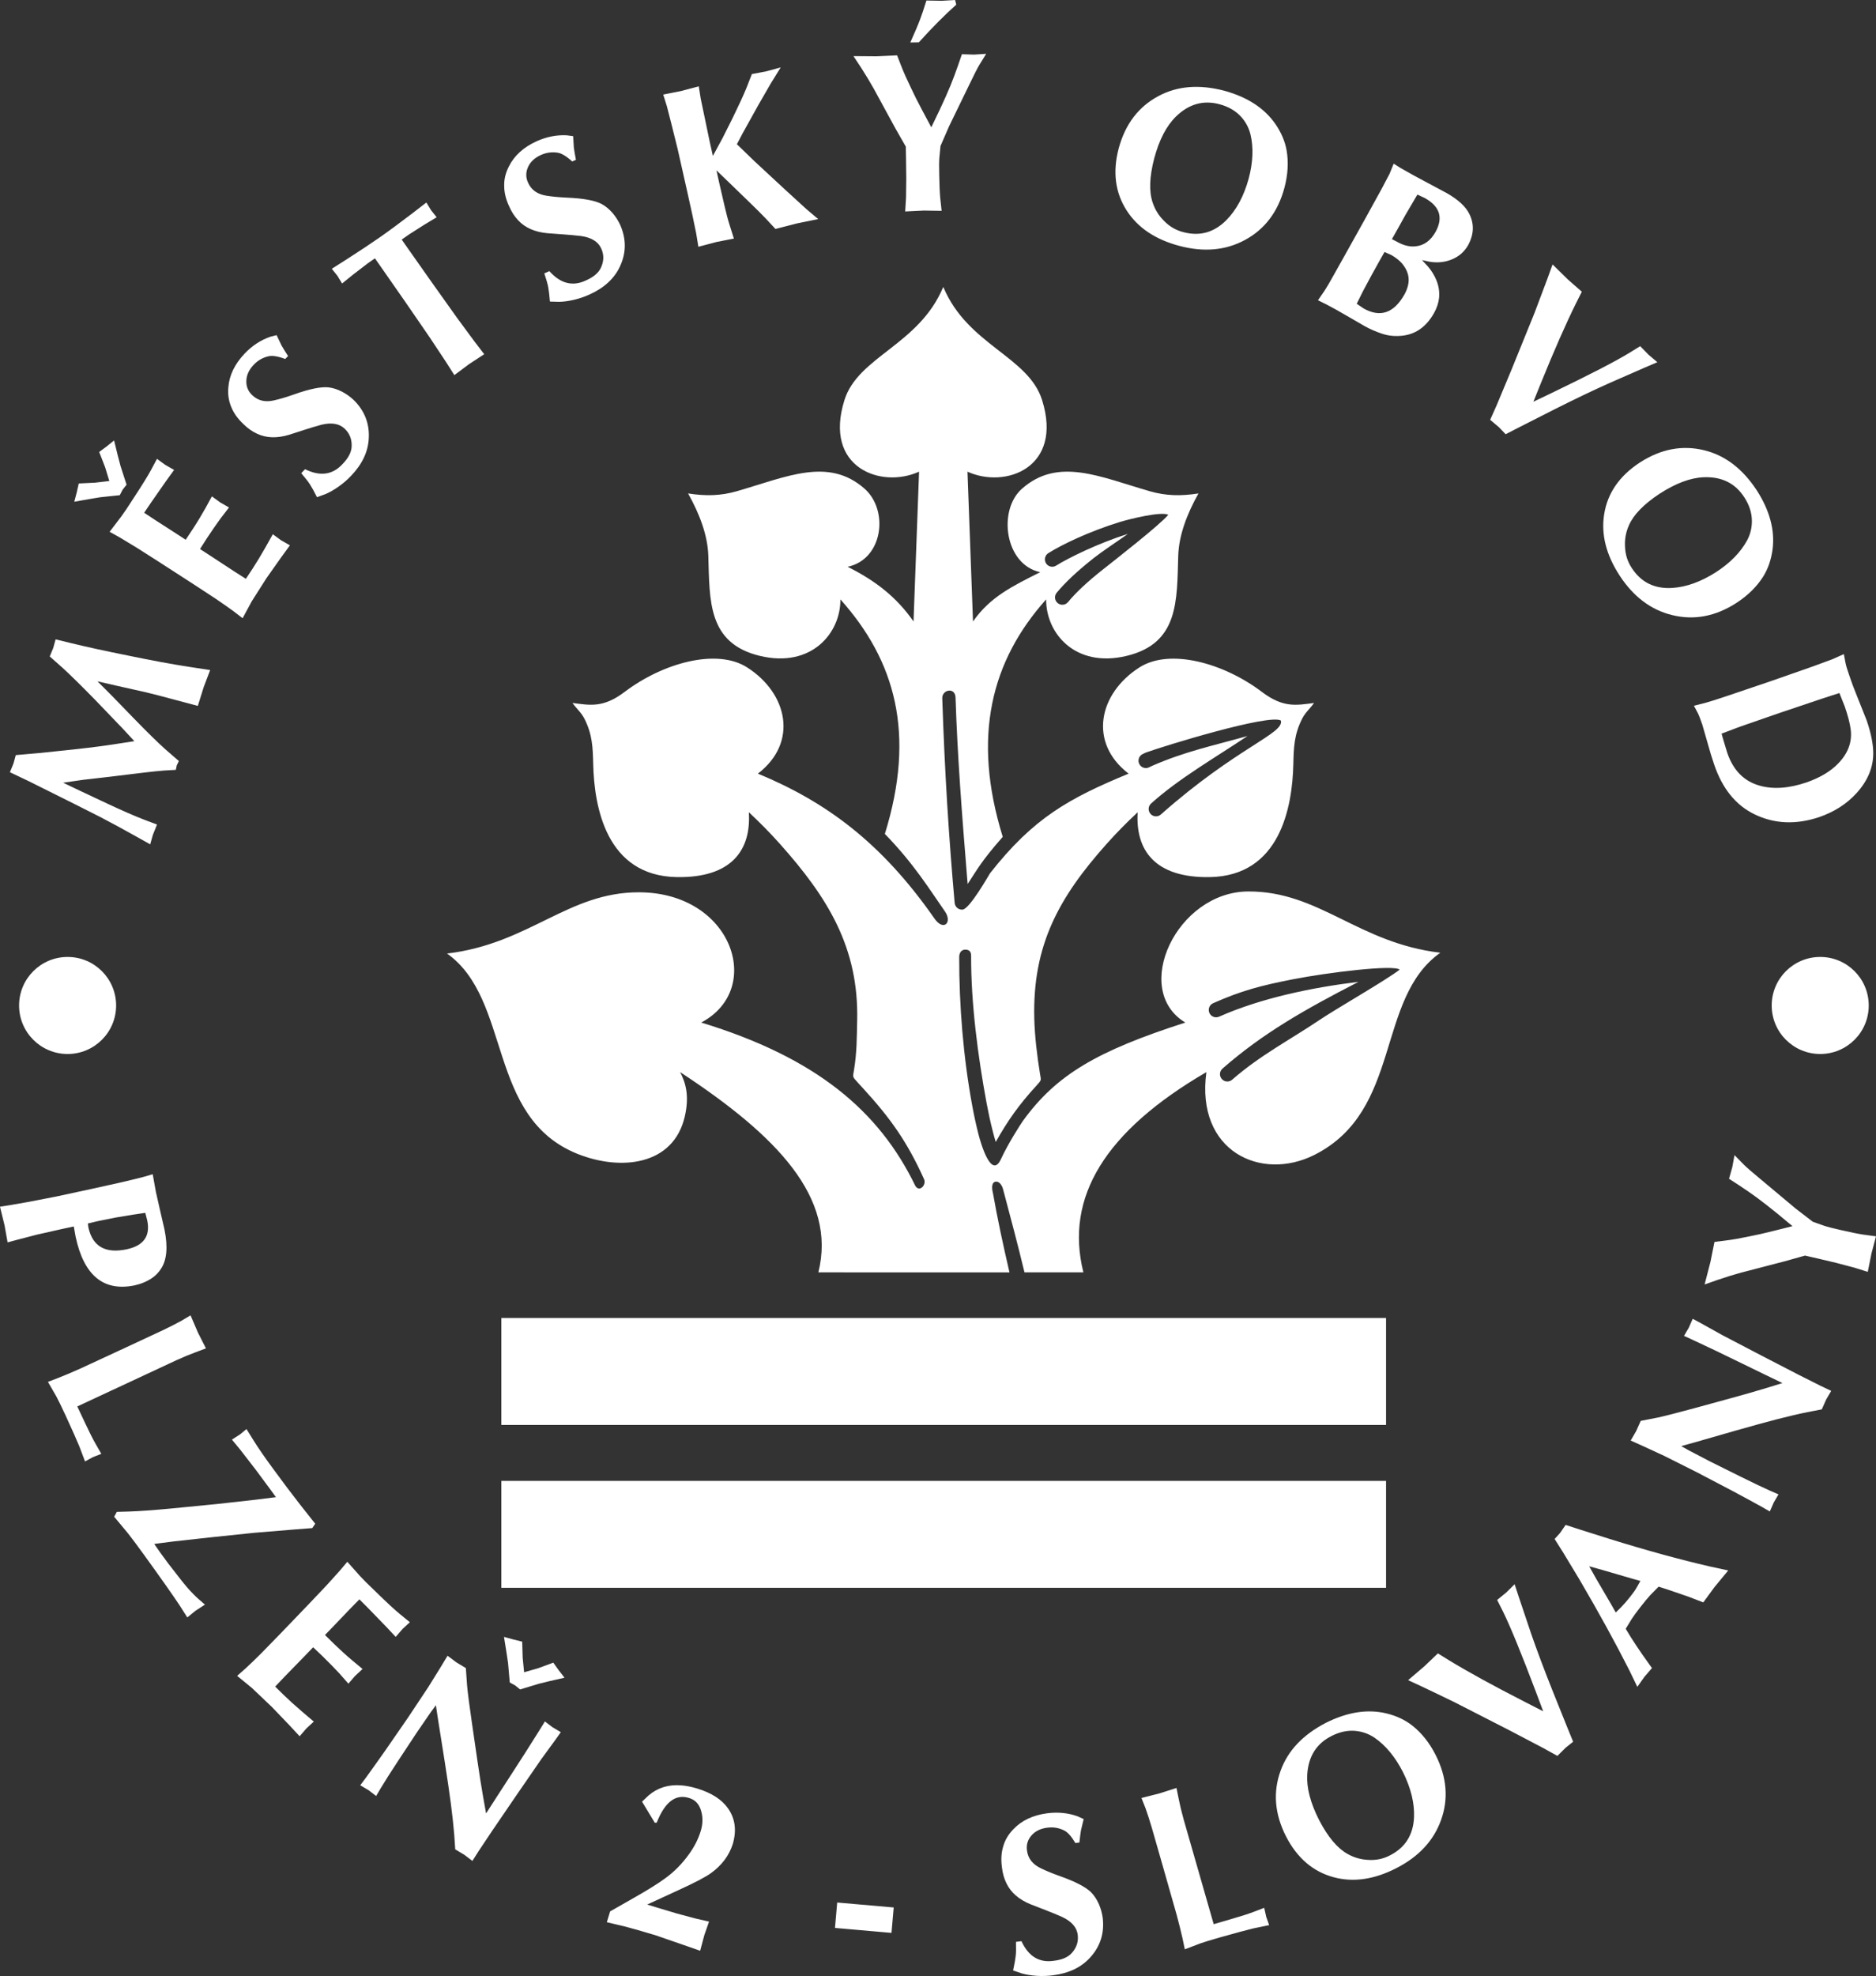
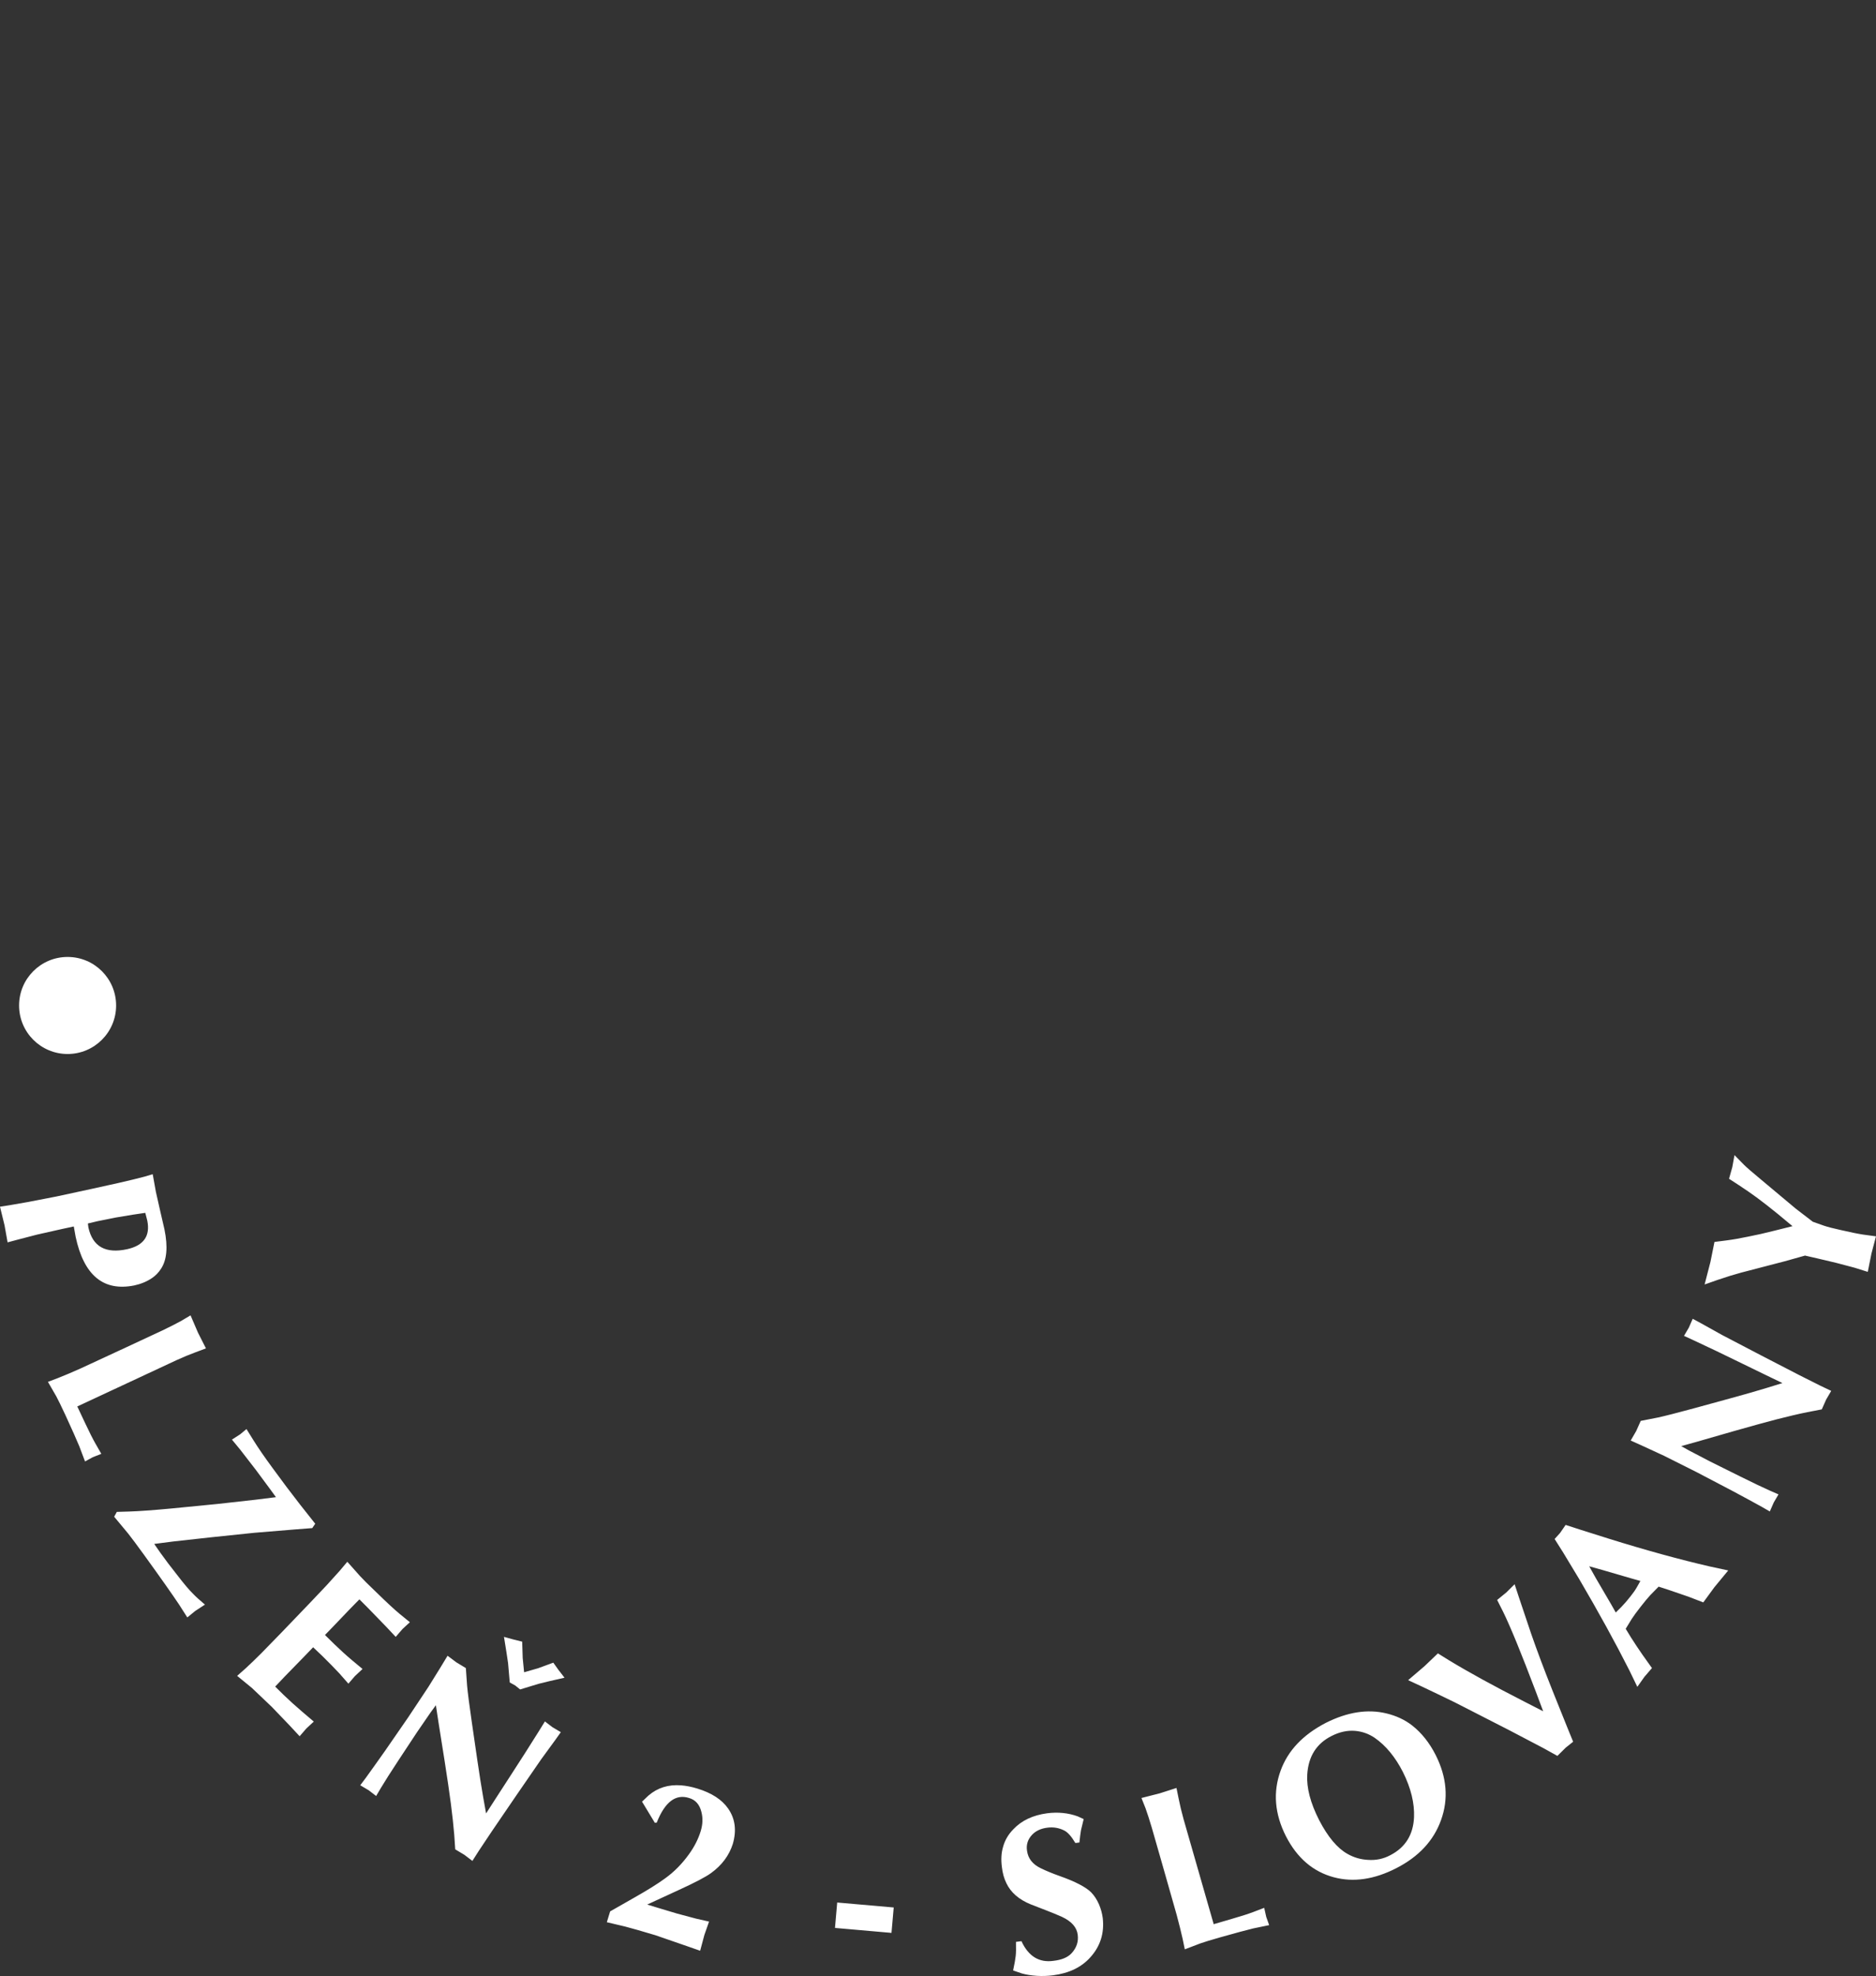
<svg xmlns="http://www.w3.org/2000/svg" xmlns:ns1="http://www.inkscape.org/namespaces/inkscape" xmlns:ns2="http://sodipodi.sourceforge.net/DTD/sodipodi-0.dtd" width="285.976mm" height="301.075mm" viewBox="0 0 285.976 301.075" version="1.1" id="svg1" ns1:version="1.4 (86a8ad7, 2024-10-11)" ns2:docname="MO2.svg">
  <rect x="0" y="0" width="285.976" height="301.075" fill="#333333" stroke="none" />
  <ns2:namedview id="namedview1" pagecolor="#ffffff" bordercolor="#000000" borderopacity="0.25" ns1:showpageshadow="2" ns1:pageopacity="0.0" ns1:pagecheckerboard="0" ns1:deskcolor="#d1d1d1" ns1:document-units="mm" ns1:zoom="0.73589692" ns1:cx="1437.7014" ns1:cy="790.19219" ns1:window-width="3840" ns1:window-height="2131" ns1:window-x="-9" ns1:window-y="-9" ns1:window-maximized="1" ns1:current-layer="layer1" />
  <defs id="defs1" />
  <g ns1:label="Vrstva 1" ns1:groupmode="layer" id="layer1" transform="translate(37.484,40.672)">
-     <path id="path2" d="M 38.941,160.147 H 173.806 v 16.293 H 38.941 Z m 0,24.819 H 173.806 v 16.293 H 38.941 Z" style="fill:#ffffff;fill-opacity:1;fill-rule:nonzero;stroke:none;stroke-width:2.522" />
-     <path id="path3" d="m 64.674,121.756 c 0.469,0.407 0.515,1.115 0.112,1.583 -0.407,0.468 -1.116,0.518 -1.583,0.112 -3.46,-3.015 -6.984,-4.683 -11.037,-6.989 -3.686,-2.098 -11.189,-6.775 -15.432,-9.396 9.305,-0.408 22.244,1.339 30.831,5.15 0.564,0.251 0.824,0.912 0.573,1.478 -0.25,0.569 -0.907,0.824 -1.473,0.578 -7.41,-3.048 -15.927,-4.001 -23.087,-4.909 l 0.05,0.021 c 8.281,4.265 14.871,6.988 21.044,12.371 z M 75.197,81.862 c 0.458,0.418 0.495,1.126 0.083,1.584 -0.413,0.463 -1.121,0.5 -1.584,0.083 C 70.218,80.385 67.862,78.736 65.24,76.708 L 54.397,67.983 c 3.51,-0.246 19.132,4.769 21.956,6.136 l 0.45,0.212 c 0.555,0.273 1,1.047 0.731,1.603 -0.27,0.561 -0.94,0.792 -1.496,0.523 l -0.45,-0.217 C 69.672,73.92 66.888,73.095 61.687,71.406 c 1.903,1.283 3.465,2.402 4.919,3.528 2.718,2.102 5.09,3.766 8.591,6.928 z m 13.828,-32.218 c 0.39,0.476 0.325,1.18 -0.152,1.574 -0.476,0.394 -1.182,0.325 -1.574,-0.152 -1.236,-1.5 -2.974,-3.109 -5.326,-4.97 l -9.855,-8.53 c 3.616,0.084 14.397,3.664 18.181,5.432 0.523,0.33 0.68,1.019 0.352,1.546 -0.33,0.524 -1.019,0.678 -1.542,0.348 -1.89,-1.185 -5.702,-2.428 -10.11,-3.807 1.634,1.167 3.08,2.246 4.357,3.255 2.479,1.964 4.331,3.678 5.669,5.304 z m 59.85,72.5 c -0.468,0.407 -0.518,1.116 -0.112,1.584 0.408,0.468 1.116,0.52 1.579,0.112 4.303,-3.75 8.638,-5.956 13.352,-9.124 2.695,-1.805 10.119,-6.039 12.193,-7.651 -0.94,-0.778 -10.758,0.399 -16.297,1.478 -4.802,0.934 -7.827,1.722 -12.143,3.64 -0.565,0.249 -0.819,0.912 -0.574,1.477 0.249,0.57 0.913,0.824 1.477,0.578 6.433,-2.858 14.278,-4.459 21.267,-5.311 l -0.05,0.021 c -8.275,4.265 -14.519,7.809 -20.692,13.195 z M 137.986,81.755 c -0.458,0.418 -0.495,1.125 -0.082,1.585 0.412,0.462 1.12,0.5 1.579,0.082 11.577,-10.244 18.858,-12.328 18.283,-14.314 -1.807,-1.042 -17.922,3.909 -20.617,4.9 l -0.45,0.218 c -0.556,0.269 -0.786,0.939 -0.518,1.495 0.269,0.557 0.936,0.793 1.491,0.524 l 0.449,-0.218 c 4.997,-2.195 9.384,-3.098 14.561,-4.556 -4.78,3.219 -10.434,6.437 -14.696,10.285 z M 123.597,49.644 c -0.394,0.476 -0.325,1.18 0.153,1.574 0.477,0.394 1.18,0.325 1.574,-0.152 1.237,-1.5 2.973,-3.109 5.326,-4.97 1.672,-1.324 8.748,-6.839 9.961,-8.335 -1.125,-0.541 -5.923,0.657 -7.355,1.093 -4.741,1.455 -8.891,3.468 -10.934,4.756 -0.523,0.328 -0.681,1.023 -0.352,1.547 0.33,0.523 1.019,0.681 1.543,0.352 1.889,-1.189 6.53,-3.454 10.938,-4.835 -1.634,1.167 -3.908,2.658 -5.187,3.667 -2.482,1.964 -4.329,3.678 -5.668,5.304 z M 101.441,28.965 c -0.314,0.528 -1,0.703 -1.528,0.385 -0.523,-0.315 -0.699,-1.006 -0.385,-1.533 1.139,-1.917 1.89,-3.584 2.404,-5.363 0.514,-1.779 1.009,-3.644 1.209,-6.075 0.05,-0.617 0.379,-1.288 0.997,-1.237 0.61,0.05 0.856,0.731 0.804,1.353 -0.207,2.556 -0.305,4.617 -0.874,6.585 -0.57,1.973 -1.394,3.807 -2.627,5.887 z m 4.267,-21.817 c 1.273,-0.088 1.189,6.886 3.126,11.035 1.037,2.891 2.454,5.502 3.917,8.184 0.297,0.542 0.097,1.222 -0.44,1.524 -0.537,0.295 -1.218,0.097 -1.514,-0.445 -1.501,-2.755 -2.961,-5.437 -4.058,-8.499 -0.648,-1.802 -1.102,-3.69 -1.371,-5.785 -0.102,-0.819 -0.182,-1.667 -0.227,-2.556 -0.036,-0.672 -0.551,-3.264 0.566,-3.459 z m -0.696,23.499 c -0.002,-0.621 0.32,-1.209 0.931,-1.215 0.617,-0.002 0.945,0.491 0.951,1.107 0.088,9.958 0.37,20.221 1.236,30.14 0.057,0.616 -0.403,1.163 -1.015,1.214 -0.616,0.057 -1.152,-0.402 -1.209,-1.024 -1.24,-11.647 -0.513,-18.469 -0.894,-30.223 z M 87.269,153.191 c 2.826,-11.415 -6.349,-20.849 -21.075,-30.51 0.846,1.621 1.435,3.613 0.713,6.753 -1.728,7.511 -9.777,8.318 -16.302,5.728 -13.968,-5.551 -10.018,-23.512 -19.943,-30.547 12.546,-1.486 18.428,-9.359 29.27,-9.331 14.226,0.029 19.158,14.741 9.476,19.844 17.538,5.349 27.115,13.473 32.645,24.898 0.633,1.009 1.722,-0.157 1.324,-1.033 -2.574,-5.705 -5.135,-9.3 -9.281,-13.823 l -0.874,-0.954 c -0.806,-0.885 -0.699,-0.779 -0.542,-1.743 0.473,-2.848 0.436,-4.996 0.5,-7.594 C 93.458,103.703 88.673,96.048 81.403,87.906 79.911,86.234 78.323,84.623 76.669,83.085 77.04,88.87 74.025,93.116 65.671,92.968 54.945,92.778 53.097,82.289 52.945,75.758 c -0.064,-2.542 -0.121,-4.497 -1.321,-6.883 -0.513,-1.013 -1.139,-1.462 -1.843,-2.44 2.695,0.347 4.687,0.787 7.957,-1.686 5.853,-4.432 14.056,-6.678 18.668,-3.732 6.196,3.954 7.836,11.443 1.644,16.185 10.359,4.294 18.811,10.454 26.916,22.082 1.394,2.005 2.774,0.598 1.584,-1.102 -2.302,-3.284 -4.729,-7.266 -9.147,-11.791 4.747,-15.31 1.566,-26.416 -6.779,-35.738 0.05,5.117 -4.392,10.494 -12.259,8.613 -7.994,-1.913 -7.66,-8.424 -7.874,-15.255 -0.097,-3.112 -1.315,-6.341 -3.084,-9.499 2.738,0.426 4.975,0.361 7.391,-0.328 7.65,-2.201 13.991,-5.257 19.512,-0.394 3.718,3.279 2.838,10.753 -2.58,11.897 4.22,2.122 7.424,4.575 10.044,8.331 l 0.844,-22.823 C 96.833,33.832 88.006,30.599 91.243,20.286 93.332,13.632 102.608,11.899 106.291,3.077 l 0.014,0.043 0.021,-0.043 c 3.681,8.822 12.958,10.555 15.047,17.209 3.237,10.313 -5.589,13.546 -11.375,10.91 l 0.842,22.823 c 2.622,-3.756 6.026,-5.387 10.25,-7.512 -5.418,-1.143 -6.507,-9.438 -2.783,-12.717 5.516,-4.863 11.856,-1.807 19.512,0.394 2.417,0.689 4.65,0.754 7.391,0.328 -1.77,3.158 -2.986,6.387 -3.084,9.499 -0.214,6.831 0.119,13.342 -7.878,15.255 -7.864,1.881 -12.306,-3.496 -12.255,-8.613 -8.346,9.322 -11.365,20.872 -6.618,36.182 -3.377,3.831 -3.918,5.044 -5.35,7.184 -0.043,-0.491 -0.083,-0.987 -0.124,-1.487 -0.728,-8.952 -1.431,-17.922 -1.722,-26.897 -0.014,-0.616 -0.334,-1.103 -0.946,-1.084 -0.616,0.021 -1.098,0.538 -1.079,1.154 0.185,5.641 0.44,11.016 0.755,16.172 0.315,5.132 0.7,10.134 1.135,15.024 0.057,0.616 0.592,1.074 1.204,1.019 1.07,-0.05 4.117,-5.447 4.181,-5.526 6.642,-8.47 12.07,-11.434 21.134,-15.19 -6.193,-4.742 -4.549,-12.231 1.648,-16.185 4.612,-2.946 12.809,-0.7 18.668,3.732 3.27,2.473 5.261,2.033 7.952,1.686 -0.704,0.978 -1.328,1.427 -1.838,2.44 -1.2,2.386 -1.261,4.34 -1.321,6.883 -0.152,6.53 -2.005,17.019 -12.726,17.209 -8.355,0.149 -11.37,-4.098 -11,-9.883 -1.653,1.538 -3.242,3.149 -4.732,4.821 -7.272,8.142 -11.314,15.423 -11.032,26.597 0.064,2.598 0.412,5.636 0.879,8.48 0.157,0.969 0.27,0.862 -0.537,1.742 -2.76,3.01 -4.419,5.409 -6.22,8.6 -0.171,-0.57 -0.328,-1.148 -0.476,-1.732 -0.334,-1.306 -0.636,-2.687 -0.904,-4.127 -1.343,-7.219 -2.399,-15.315 -2.371,-22.516 0,-0.616 -0.278,-0.931 -0.89,-0.931 -0.611,0 -0.925,0.5 -0.925,1.121 -0.021,7.321 0.63,15.38 2,22.738 0.268,1.449 0.579,2.876 0.934,4.265 0.381,1.482 1.988,6.966 3.442,3.765 1.037,-2.268 3.001,-5.335 3.344,-5.807 5.08,-7.007 11.244,-10.624 24.748,-14.973 -8.291,-4.978 -1.328,-19.938 9.606,-19.974 10.836,-0.036 16.718,7.85 29.264,9.336 -9.924,7.03 -5.756,24.023 -19.182,30.798 -8.129,4.102 -18.118,-0.523 -16.478,-12.607 -15.469,9.008 -21.61,19.09 -18.748,30.51 h -8.98 c -1.024,-4.247 -2.097,-8.29 -3.27,-12.68 -0.157,-0.597 -0.606,-1.282 -1.199,-1.124 -0.597,0.161 -0.5,1.107 -0.342,1.704 0.671,3.826 1.579,8.054 2.523,12.101 H 87.264 Z" style="fill:#ffffff;fill-opacity:1;fill-rule:nonzero;stroke:none;stroke-width:2.522" />
    <path id="path4" d="m -27.179,105.135 c 4.085,0 7.396,3.311 7.396,7.397 0,4.079 -3.312,7.39 -7.396,7.39 -4.085,0 -7.396,-3.311 -7.396,-7.39 0,-4.086 3.311,-7.397 7.396,-7.397" style="fill:#ffffff;fill-opacity:1;fill-rule:nonzero;stroke:none;stroke-width:2.522" />
-     <path id="path5" d="m 239.989,105.135 c 4.084,0 7.396,3.311 7.396,7.397 0,4.079 -3.312,7.39 -7.396,7.39 -4.085,0 -7.396,-3.311 -7.396,-7.39 0,-4.086 3.311,-7.397 7.396,-7.397" style="fill:#ffffff;fill-opacity:1;fill-rule:nonzero;stroke:none;stroke-width:2.522" />
-     <path id="path6" d="m 224.949,71.111 0.347,1.204 0.524,1.728 c 0.912,2.658 2.551,4.32 4.908,4.983 2.08,0.597 4.471,0.43 7.187,-0.491 2.076,-0.727 3.697,-1.7 4.855,-2.922 1.501,-1.566 2.12,-3.303 1.856,-5.207 -0.119,-0.889 -0.416,-2.032 -0.894,-3.423 l -0.819,-2.061 -2.492,0.806 -6.544,2.2 -6.145,2.131 z m -2.469,-4.691 c 0.709,-0.194 1.867,-0.565 3.479,-1.107 l 6.442,-2.182 6.475,-2.265 c 1.388,-0.504 2.385,-0.87 2.996,-1.106 l 1.719,-0.769 0.255,1.357 c 0.084,0.43 0.269,1.024 0.542,1.797 0.416,1.24 0.879,2.473 1.389,3.705 l 1.283,3.214 c 0.648,1.885 0.987,3.52 1.014,4.91 0.029,2.228 -0.82,4.293 -2.547,6.196 -1.487,1.64 -3.391,2.862 -5.711,3.662 -3.534,1.176 -6.817,1.039 -9.85,-0.435 -2.857,-1.385 -4.914,-3.928 -6.16,-7.623 -0.324,-0.939 -0.653,-2.019 -0.986,-3.237 l -0.81,-2.81 c -0.283,-0.815 -0.505,-1.404 -0.676,-1.746 l -0.598,-1.121 z m -6.997,-31.853 c -2.413,1.598 -3.969,3.204 -4.664,4.82 -0.458,1.034 -0.652,2.113 -0.588,3.224 0.043,1.217 0.394,2.32 1.057,3.302 1.421,2.162 3.464,3.158 6.136,2.996 2.144,-0.134 4.367,-0.93 6.678,-2.404 2.158,-1.402 3.743,-3.014 4.734,-4.829 0.51,-0.95 0.755,-1.968 0.736,-3.056 -0.021,-1.185 -0.402,-2.358 -1.152,-3.515 -1.389,-2.158 -3.46,-3.177 -6.22,-3.061 -2.023,0.088 -4.26,0.931 -6.715,2.524 z m -2.983,-4.771 c 3.21,-2.07 6.488,-2.69 9.833,-1.856 3.167,0.777 5.83,2.815 7.992,6.109 1.978,3.088 2.779,6.093 2.395,9.016 -0.213,1.561 -0.686,2.927 -1.422,4.107 -0.973,1.543 -2.334,2.882 -4.09,4.025 -3.19,2.056 -6.454,2.672 -9.795,1.848 -3.228,-0.787 -5.89,-2.793 -7.993,-6.007 -2.065,-3.163 -2.858,-6.284 -2.367,-9.355 0.509,-3.219 2.33,-5.85 5.446,-7.887 z m -10.976,-27.883 2.125,1.862 -0.862,1.713 c -1.561,3.14 -3.338,7.187 -5.353,12.153 l -1.171,2.898 2.829,-1.352 c 5.687,-2.741 9.606,-4.76 11.755,-6.066 l 1.699,-1.048 1.273,1.302 1.344,1.14 -1.955,0.834 -5.308,2.325 c -2.492,1.11 -5.284,2.45 -8.382,4.005 l -5.391,2.737 -2.089,1.074 -1.004,-1.05 -1.358,-1.148 0.996,-2.233 2.264,-5.423 3.501,-8.628 c 0.699,-1.828 1.361,-3.593 1.995,-5.298 l 0.755,-2.093 z m -26.824,-6.15 1.154,0.601 c 0.828,0.403 1.634,0.576 2.407,0.5 1.306,-0.11 2.349,-0.862 3.116,-2.246 1.167,-2.158 0.608,-3.865 -1.694,-5.132 l -1.102,-0.513 -0.811,1.386 -0.995,1.689 -1.025,1.848 z m -1.13,1.962 -0.824,1.455 -1.163,2.098 -1.258,2.344 -0.992,1.987 1.05,0.717 c 2.539,1.423 4.609,0.714 6.216,-2.116 0.231,-0.412 0.398,-0.828 0.513,-1.236 0.357,-1.246 0.05,-2.435 -0.922,-3.565 -0.417,-0.449 -0.945,-0.857 -1.565,-1.218 z m -9.16,5.929 c 0.343,-0.515 0.834,-1.358 1.477,-2.52 l 2.182,-3.895 2.542,-4.556 2.524,-4.585 1.2,-2.275 0.634,-1.561 1,0.634 2.089,1.177 2.098,1.125 2.895,1.547 c 1.77,1.005 2.931,2.085 3.478,3.237 0.727,1.495 0.667,3.043 -0.176,4.636 -0.579,1.042 -1.426,1.793 -2.538,2.245 -1.06,0.427 -2.191,0.543 -3.395,0.339 l -1.121,-0.242 -0.005,0.005 0.847,0.912 c 0.57,0.648 1.015,1.366 1.339,2.149 0.361,0.88 0.49,1.777 0.407,2.68 -0.079,0.764 -0.337,1.548 -0.774,2.33 -1.212,2.14 -2.885,3.293 -5.024,3.459 -1.014,0.088 -1.991,-0.014 -2.922,-0.328 -0.936,-0.315 -1.812,-0.696 -2.618,-1.145 l -2.325,-1.347 -2.004,-1.149 -1.459,-0.788 -1.334,-0.661 0.982,-1.427 z M 138.461,-16.529 c -0.726,2.801 -0.805,5.034 -0.24,6.702 0.352,1.074 0.927,2.005 1.719,2.787 0.847,0.881 1.847,1.463 2.996,1.746 2.501,0.658 4.686,0.036 6.562,-1.874 1.506,-1.534 2.625,-3.618 3.358,-6.256 0.667,-2.488 0.759,-4.744 0.287,-6.753 -0.26,-1.052 -0.756,-1.973 -1.496,-2.765 -0.815,-0.87 -1.885,-1.486 -3.214,-1.843 -2.479,-0.672 -4.696,-0.043 -6.669,1.885 -1.445,1.422 -2.543,3.542 -3.303,6.372 z m -5.408,-1.552 c 1,-3.686 3.024,-6.339 6.066,-7.956 2.873,-1.541 6.211,-1.81 10.027,-0.81 3.534,0.968 6.141,2.673 7.812,5.099 0.885,1.301 1.451,2.631 1.691,4.006 0.31,1.793 0.195,3.7 -0.347,5.724 -0.995,3.668 -3.011,6.308 -6.039,7.929 -2.926,1.574 -6.247,1.865 -9.956,0.884 -3.658,-0.968 -6.335,-2.76 -8.022,-5.367 -1.773,-2.737 -2.186,-5.91 -1.231,-9.509 z m -27.037,-22.466 2.093,-0.124 0.181,0.708 c -1.782,1.589 -3.686,3.501 -5.705,5.743 l -1.302,0.021 c 0.705,-1.569 1.209,-2.755 1.506,-3.56 0.236,-0.608 0.556,-1.557 0.949,-2.835 l 2.279,0.043 z m -9.818,8.452 3.071,-0.143 0.639,1.644 c 0.375,0.964 0.843,2.019 1.408,3.173 0.505,1.097 1.107,2.292 1.801,3.589 l 1.366,2.556 1.283,-2.672 c 0.663,-1.413 1.215,-2.644 1.645,-3.696 0.352,-0.865 0.746,-1.898 1.162,-3.098 l 0.575,-1.667 1.847,0.057 1.853,-0.119 -1.065,1.728 c -0.273,0.453 -0.797,1.485 -1.57,3.098 l -3.016,6.206 -1.314,3.016 -0.172,1.796 c -0.043,0.561 -0.057,1.412 -0.021,2.548 0.029,1.523 0.075,2.695 0.149,3.523 l 0.218,2.01 -2.705,-0.043 -2.849,0.138 0.13,-2.129 0.036,-2.873 -0.036,-2.972 -0.036,-1.909 -1.589,-2.782 -3.292,-6.039 c -0.515,-0.927 -1.162,-1.992 -1.936,-3.21 l -1.162,-1.755 3.58,0.029 z m -29.858,5.293 2.697,-0.714 0.295,1.871 0.548,2.612 0.796,3.826 0.509,2.292 h 0.005 l 1.482,-2.737 1.556,-3.098 c 0.909,-1.862 1.594,-3.347 2.052,-4.46 l 0.852,-2.176 2.144,-0.403 2.251,-0.611 -1.506,2.431 -1.892,3.28 -2.386,4.292 -0.894,1.7 2.677,2.589 4.762,4.414 3.168,2.894 1.787,1.51 -3.229,0.658 -3.287,0.846 -1.46,-1.57 C 78.686,-7.972 77.756,-8.897 76.478,-10.13 l -2.788,-2.699 -1.964,-1.89 0.5,2.228 0.733,3.173 c 0.264,1.149 0.522,2.13 0.786,2.959 l 0.645,2.038 -2.64,0.518 -2.774,0.733 -0.338,-2.07 -0.601,-2.895 -0.733,-3.316 -1.495,-6.645 -0.973,-3.904 -0.667,-2.603 -0.551,-1.759 2.722,-0.538 z M 46.348,5.275 C 46.263,4.278 46.176,3.542 46.084,3.065 45.996,2.589 45.792,1.892 45.491,0.98 l 0.769,-0.342 c 1.694,1.9 3.547,2.372 5.547,1.431 1.158,-0.504 1.922,-1.138 2.293,-1.913 0.487,-1.019 0.51,-2.005 0.064,-2.968 -0.458,-1.037 -1.487,-1.671 -3.076,-1.898 -0.846,-0.102 -1.731,-0.181 -2.648,-0.245 L 45.98,-5.137 C 44.046,-5.308 42.545,-5.975 41.484,-7.129 40.939,-7.712 40.475,-8.424 40.105,-9.287 39.627,-10.328 39.381,-11.328 39.377,-12.292 c -0.036,-1.033 0.204,-2.033 0.708,-3.01 0.821,-1.654 2.224,-2.928 4.225,-3.844 1.514,-0.685 3.041,-0.987 4.584,-0.912 l 0.996,0.13 0.101,1.731 c 0.057,0.421 0.157,1.046 0.32,1.876 l -0.57,0.255 c -0.876,-0.802 -1.607,-1.242 -2.204,-1.339 -0.876,-0.139 -1.724,-0.029 -2.543,0.339 -0.917,0.407 -1.556,0.986 -1.931,1.731 -0.418,0.848 -0.43,1.694 -0.036,2.528 0.5,1.094 1.431,1.747 2.796,1.955 0.894,0.143 1.927,0.236 3.08,0.291 2.528,0.107 4.303,0.43 5.331,0.973 0.61,0.333 1.162,0.797 1.671,1.38 0.478,0.566 0.867,1.181 1.173,1.848 0.922,2.126 0.907,4.22 -0.05,6.272 C 56.171,1.758 54.63,3.186 52.393,4.195 51.651,4.537 50.869,4.801 50.045,5.001 49.211,5.2 48.447,5.302 47.756,5.315 Z M 13.952,1.352 13.096,0.282 15.397,-1.182 c 2.056,-1.319 3.741,-2.44 5.066,-3.362 1.409,-0.987 3.038,-2.195 4.892,-3.607 l 2.157,-1.664 0.714,1.172 0.856,1.074 -1.898,1.145 -2.298,1.463 -1.134,0.793 0.852,1.217 3.737,5.304 3.868,5.432 2.69,3.645 1.431,1.867 -2.32,1.519 -2.232,1.667 -1.26,-1.982 -2.507,-3.78 -3.778,-5.493 -3.71,-5.321 -0.852,-1.218 -1.13,0.791 -2.149,1.649 -1.727,1.394 z M 10.839,35.085 C 10.391,34.191 10.03,33.543 9.766,33.135 9.506,32.723 9.062,32.157 8.437,31.426 L 9.02,30.82 c 2.283,1.121 4.177,0.871 5.683,-0.755 0.884,-0.899 1.356,-1.779 1.413,-2.63 0.072,-1.125 -0.284,-2.047 -1.052,-2.78 -0.821,-0.786 -2.01,-0.991 -3.567,-0.606 -0.824,0.223 -1.671,0.478 -2.547,0.764 L 6.603,25.568 C 4.74,26.133 3.102,26.082 1.69,25.406 0.962,25.072 0.263,24.582 -0.399,23.924 -1.233,23.136 -1.836,22.298 -2.202,21.409 c -0.416,-0.949 -0.573,-1.963 -0.473,-3.061 0.139,-1.834 0.969,-3.548 2.478,-5.14 1.148,-1.209 2.45,-2.058 3.908,-2.567 L 4.685,10.392 5.427,11.957 c 0.213,0.37 0.537,0.908 1,1.621 L 5.991,14.023 C 4.884,13.61 4.037,13.475 3.448,13.61 2.587,13.809 1.842,14.23 1.216,14.878 c -0.694,0.724 -1.075,1.491 -1.139,2.325 -0.072,0.945 0.231,1.733 0.912,2.358 0.876,0.829 1.982,1.088 3.325,0.764 0.885,-0.199 1.876,-0.5 2.969,-0.88 2.38,-0.852 4.149,-1.214 5.302,-1.097 0.691,0.083 1.376,0.301 2.066,0.658 0.658,0.343 1.246,0.768 1.783,1.268 1.649,1.625 2.422,3.576 2.297,5.836 -0.097,2.038 -0.996,3.937 -2.691,5.71 -0.555,0.593 -1.185,1.135 -1.876,1.626 -0.698,0.496 -1.365,0.875 -2.005,1.154 z m -30.932,-8.646 c 0.422,1.755 0.746,3.051 0.987,3.908 l 0.917,2.83 -0.598,0.759 -0.44,0.843 -2.959,0.311 c -0.889,0.138 -2.204,0.37 -3.974,0.686 l 0.38,-1.445 0.302,-1.339 2.477,-0.119 2.182,-0.255 -0.645,-2.112 -0.898,-2.311 1.088,-0.807 z m 18.192,26.009 c -0.736,-0.538 -1.636,-1.167 -2.7,-1.89 l -3.644,-2.386 -5.295,-3.417 -3.12,-1.987 -2.543,-1.538 -1.57,-0.874 1.764,-2.316 c 0.412,-0.551 1.042,-1.487 1.894,-2.821 1.259,-1.916 2.135,-3.325 2.626,-4.232 l 0.936,-1.747 1.228,0.898 1.38,0.793 -1.209,1.667 -2.334,3.348 -1.019,1.509 1.722,1.136 3.137,2.019 1.471,0.958 1.121,-1.694 c 0.7,-1.07 1.339,-2.136 1.923,-3.177 l 0.949,-1.742 1.284,0.936 1.325,0.759 -1.27,1.649 c -0.621,0.848 -1.321,1.857 -2.094,3.028 l -1.055,1.655 1.589,1.033 3.622,2.371 1.777,1.135 1.033,-1.561 c 0.612,-0.944 1.256,-2.004 1.927,-3.186 l 1.148,-2.047 1.255,0.917 1.352,0.773 -1.306,1.793 -2.27,3.213 -2.25,3.534 -1.385,2.565 z m -12.279,34.081 -0.407,1.449 -1.977,-1.107 c -2.219,-1.246 -4.086,-2.256 -5.599,-3.039 l -3.807,-1.922 -7.151,-3.566 -2.853,-1.357 0.546,-1.328 0.348,-1.279 3.829,-0.337 5.599,-0.593 c 2.196,-0.24 4.201,-0.505 6.011,-0.788 l 2.64,-0.407 -1.783,-1.922 -4.252,-4.428 c -2.05,-2.093 -3.677,-3.696 -4.881,-4.797 l -1.986,-1.76 0.531,-1.278 0.367,-1.325 2.319,0.566 c 2.455,0.598 5.336,1.223 8.642,1.885 3.659,0.758 6.832,1.347 9.512,1.755 l 3.085,0.471 -0.978,2.579 -0.901,2.882 -2.094,-0.561 c -3.162,-0.848 -5.085,-1.348 -5.784,-1.506 l -4.626,-1.037 -2.785,-0.639 v 0.005 l 2.27,2.278 3.261,3.358 c 1.99,2.052 3.579,3.608 4.751,4.664 l 2.116,1.838 -0.32,0.658 -0.145,0.685 -1.768,0.102 c -0.857,0.064 -2.001,0.185 -3.428,0.356 l -4.904,0.597 -4.039,0.464 -3.029,0.44 v 0.005 l 2.52,1.204 4.395,2.066 c 2.143,1 3.946,1.787 5.409,2.353 l 1.978,0.746 z" style="fill:#ffffff;fill-opacity:1;fill-rule:nonzero;stroke:none;stroke-width:2.522" />
    <path id="path7" d="m 223.261,151.573 0.606,-3.014 1.75,-0.223 c 1.024,-0.129 2.164,-0.328 3.413,-0.592 1.19,-0.227 2.492,-0.523 3.919,-0.885 l 2.816,-0.704 -2.283,-1.894 c -1.215,-0.987 -2.276,-1.816 -3.192,-2.488 -0.755,-0.556 -1.662,-1.185 -2.723,-1.88 l -1.478,-0.959 0.5,-1.779 0.333,-1.829 1.418,1.449 c 0.37,0.38 1.25,1.135 2.625,2.279 l 5.29,4.427 2.607,2.001 1.704,0.603 c 0.533,0.18 1.357,0.398 2.464,0.639 1.486,0.343 2.634,0.579 3.46,0.708 l 2,0.273 -0.689,2.617 -0.561,2.796 -2.033,-0.638 -2.78,-0.733 -2.894,-0.685 -1.857,-0.425 -3.085,0.865 -6.66,1.733 c -1.019,0.273 -2.213,0.643 -3.58,1.107 l -1.983,0.698 z m 7.845,37.361 c -1.121,-0.625 -2.598,-1.422 -4.428,-2.404 l -5.534,-2.9 -4.97,-2.491 -3.05,-1.408 -2.025,-0.912 0.838,-1.449 0.691,-1.547 2.63,-0.515 c 1.097,-0.236 2.923,-0.709 5.474,-1.398 l 5.617,-1.538 c 2.065,-0.564 3.914,-1.092 5.524,-1.583 l 2.358,-0.727 -2.705,-1.306 -3.437,-1.671 -3.829,-1.858 -3.437,-1.621 -1.598,-0.736 0.736,-1.255 0.593,-1.347 1.305,0.704 3.177,1.769 6.049,3.159 5.747,2.968 3.199,1.607 1.636,0.779 -0.769,1.315 -0.667,1.501 -2.209,0.425 c -1.393,0.282 -2.945,0.653 -4.65,1.088 -1.699,0.445 -3.81,1.019 -6.325,1.737 l -5.707,1.64 -2.542,0.709 1.213,0.676 3.204,1.671 4.571,2.27 c 1.982,0.986 3.501,1.709 4.543,2.168 l 1.301,0.57 -0.718,1.222 -0.606,1.38 z m -22.285,16.084 v 0 l 0.848,-0.839 c 0.454,-0.463 0.907,-0.991 1.376,-1.588 0.407,-0.504 0.731,-0.967 0.977,-1.394 l 0.555,-0.982 -1.422,-0.402 -4.329,-1.261 -2.052,-0.573 1.042,1.861 2.287,3.909 z m 2.075,8.818 c -2.122,-4.197 -4.668,-8.833 -7.642,-13.899 l -2.446,-4.049 -1.306,-2.069 0.821,-0.908 0.856,-1.237 2.33,0.755 4.436,1.399 c 5.586,1.737 10.661,3.126 15.214,4.177 l 2.806,0.606 -2.116,2.565 -1.686,2.303 -2.274,-0.876 -3.029,-1.037 -1.505,-0.487 -1.273,1.297 c -0.399,0.435 -0.89,1.027 -1.487,1.792 -0.588,0.755 -1.037,1.361 -1.338,1.83 l -0.922,1.504 0.809,1.321 c 0.538,0.852 1.122,1.722 1.747,2.629 l 1.449,2.034 -1.149,1.333 -1.083,1.528 z m -31.233,-0.636 2.043,-1.953 1.625,1.01 c 2.997,1.825 6.873,3.95 11.643,6.386 l 2.783,1.426 -1.102,-2.941 c -2.233,-5.9 -3.904,-9.98 -5.016,-12.24 l -0.898,-1.779 1.413,-1.158 1.25,-1.24 0.663,2.019 1.847,5.493 c 0.894,2.579 1.983,5.478 3.265,8.697 l 2.255,5.609 0.89,2.181 -1.135,0.907 -1.264,1.251 -2.135,-1.185 -5.205,-2.728 -8.294,-4.242 c -1.755,-0.856 -3.46,-1.671 -5.101,-2.45 l -2.019,-0.935 z m -16.061,23.448 c 1.334,2.567 2.77,4.28 4.307,5.141 0.977,0.561 2.028,0.866 3.14,0.921 1.217,0.088 2.353,-0.149 3.395,-0.708 2.301,-1.182 3.504,-3.113 3.625,-5.785 0.088,-2.149 -0.473,-4.445 -1.694,-6.895 -1.173,-2.294 -2.609,-4.034 -4.307,-5.21 -0.894,-0.606 -1.881,-0.958 -2.964,-1.057 -1.182,-0.102 -2.389,0.157 -3.617,0.784 -2.292,1.158 -3.52,3.107 -3.696,5.863 -0.121,2.022 0.482,4.335 1.81,6.946 z m -5.057,2.464 c -1.727,-3.408 -1.997,-6.733 -0.82,-9.971 1.102,-3.066 3.409,-5.502 6.91,-7.312 3.278,-1.645 6.354,-2.127 9.22,-1.436 1.529,0.37 2.84,0.986 3.933,1.843 1.435,1.125 2.626,2.622 3.575,4.487 1.714,3.391 1.987,6.702 0.819,9.935 -1.124,3.126 -3.393,5.566 -6.812,7.316 -3.362,1.727 -6.553,2.19 -9.549,1.381 -3.15,-0.849 -5.577,-2.928 -7.276,-6.244 z m -15.756,15.602 c -0.231,-1.037 -0.533,-2.246 -0.903,-3.626 l -2.083,-7.321 -1.695,-5.914 c -0.353,-1.191 -0.672,-2.186 -0.969,-3.011 l -0.62,-1.561 2.783,-0.709 2.556,-0.819 0.334,1.643 c 0.184,0.94 0.435,1.978 0.746,3.108 l 1.709,5.956 2.885,10.049 2.769,-0.81 c 1.408,-0.403 2.501,-0.755 3.27,-1.047 l 1.661,-0.634 0.306,1.371 0.449,1.264 -2.422,0.5 c -1.018,0.245 -2.699,0.699 -5.053,1.363 -1.444,0.412 -2.441,0.716 -2.991,0.912 l -2.394,0.912 z m -25.836,4.844 c 0.212,-0.977 0.342,-1.707 0.393,-2.189 0.057,-0.482 0.071,-1.204 0.043,-2.163 l 0.839,-0.107 c 1.065,2.311 2.7,3.307 4.89,2.992 1.255,-0.144 2.173,-0.528 2.751,-1.158 0.764,-0.834 1.07,-1.768 0.931,-2.82 -0.139,-1.127 -0.936,-2.033 -2.391,-2.715 -0.777,-0.347 -1.597,-0.681 -2.459,-1.014 l -2.297,-0.889 c -1.805,-0.733 -3.047,-1.807 -3.718,-3.219 -0.357,-0.718 -0.588,-1.538 -0.691,-2.464 -0.152,-1.139 -0.094,-2.167 0.181,-3.089 0.273,-1 0.791,-1.889 1.56,-2.672 1.264,-1.343 2.983,-2.149 5.159,-2.441 1.655,-0.212 3.201,-0.057 4.655,0.469 l 0.912,0.416 -0.408,1.682 c -0.071,0.422 -0.157,1.047 -0.245,1.889 l -0.616,0.074 c -0.603,-1.013 -1.171,-1.653 -1.719,-1.917 -0.796,-0.393 -1.639,-0.533 -2.528,-0.421 -0.995,0.121 -1.779,0.482 -2.353,1.088 -0.648,0.691 -0.907,1.496 -0.773,2.408 0.157,1.196 0.851,2.088 2.101,2.686 0.816,0.399 1.775,0.793 2.863,1.181 2.384,0.839 3.983,1.673 4.811,2.487 0.485,0.5 0.879,1.102 1.19,1.812 0.292,0.68 0.486,1.38 0.583,2.107 0.26,2.301 -0.367,4.302 -1.885,5.978 -1.356,1.524 -3.246,2.431 -5.682,2.747 -0.806,0.106 -1.636,0.135 -2.483,0.084 -0.857,-0.057 -1.616,-0.181 -2.283,-0.366 z m -18.201,-9.595 -0.338,3.871 -8.615,-0.755 0.339,-3.871 z m -37.369,-17.066 c 1.371,-1.176 3.024,-1.691 4.956,-1.543 0.759,0.057 1.588,0.218 2.481,0.491 2.173,0.667 3.734,1.672 4.679,3.025 1.088,1.542 1.328,3.352 0.722,5.427 -0.566,1.755 -1.667,3.233 -3.311,4.423 -0.796,0.584 -2.446,1.45 -4.97,2.603 l -4.765,2.195 1.987,0.606 2.523,0.755 2.891,0.773 2.028,0.463 -0.714,2.043 -0.643,2.399 -2.01,-0.703 -4.807,-1.662 c -2.037,-0.612 -3.58,-1.052 -4.626,-1.325 l -2.782,-0.658 0.504,-1.649 3.867,-2.204 c 1.88,-1.066 3.372,-1.997 4.478,-2.803 1.409,-1.005 2.64,-2.256 3.71,-3.756 0.801,-1.12 1.385,-2.274 1.751,-3.472 0.314,-1.025 0.347,-2.001 0.102,-2.933 -0.279,-1.125 -0.907,-1.829 -1.88,-2.111 -2.038,-0.648 -3.682,0.601 -4.928,3.756 l -0.292,0.014 -1.945,-3.21 0.996,-0.949 z M 48.573,214.955 c -1.76,0.394 -3.061,0.696 -3.923,0.922 l -2.848,0.866 -0.75,-0.606 -0.829,-0.458 -0.259,-2.964 c -0.124,-0.889 -0.333,-2.213 -0.621,-3.983 l 1.44,0.398 1.334,0.33 0.079,2.482 0.214,2.181 2.12,-0.606 2.33,-0.856 0.786,1.101 z m -30.307,15.275 c 0.755,-1.037 1.728,-2.408 2.928,-4.104 l 3.552,-5.14 3.074,-4.628 1.774,-2.856 1.149,-1.895 1.339,1.005 1.449,0.876 0.189,2.673 c 0.102,1.12 0.344,2.986 0.724,5.603 l 0.837,5.762 c 0.312,2.121 0.607,4.02 0.899,5.682 l 0.435,2.427 1.627,-2.524 2.08,-3.209 2.305,-3.575 2.03,-3.214 0.925,-1.496 1.158,0.884 1.27,0.751 -0.863,1.213 -2.143,2.936 -3.872,5.622 -3.645,5.341 -1.987,2.978 -0.972,1.528 -1.213,-0.922 -1.404,-0.843 -0.152,-2.246 c -0.117,-1.416 -0.292,-3.005 -0.518,-4.747 -0.232,-1.741 -0.543,-3.909 -0.951,-6.488 l -0.931,-5.868 -0.398,-2.607 -0.821,1.122 -2.046,2.977 -2.811,4.256 c -1.218,1.848 -2.121,3.27 -2.704,4.247 l -0.724,1.227 -1.125,-0.867 -1.297,-0.768 z M -0.013,213.506 C 0.659,212.885 1.45,212.126 2.358,211.218 l 3.043,-3.121 4.363,-4.543 2.548,-2.686 1.99,-2.204 1.158,-1.376 1.936,2.176 c 0.463,0.51 1.264,1.306 2.408,2.395 1.639,1.602 2.858,2.732 3.655,3.386 l 1.537,1.255 -1.121,1.033 -1.038,1.2 -1.407,-1.501 -2.84,-2.928 -1.288,-1.291 -1.444,1.473 -2.579,2.695 -1.223,1.264 1.449,1.421 c 0.922,0.89 1.838,1.724 2.755,2.492 l 1.523,1.264 -1.162,1.085 -0.996,1.153 -1.375,-1.562 c -0.714,-0.768 -1.575,-1.647 -2.579,-2.635 l -1.422,-1.347 -1.311,1.361 -3.019,3.098 -1.455,1.532 1.334,1.311 c 0.811,0.782 1.733,1.616 2.761,2.496 l 1.792,1.524 -1.139,1.055 -1.019,1.181 -1.51,-1.625 -2.723,-2.839 -3.038,-2.89 -2.255,-1.848 z m 3.622,-27.394 -2.088,-2.82 -2.391,-3.089 -1.259,-1.528 1.255,-0.807 0.964,-0.801 1.088,1.75 c 0.681,1.094 1.644,2.497 2.899,4.201 1.394,1.922 2.801,3.783 4.204,5.584 l 2.289,2.891 -0.455,0.666 -2.51,0.194 -6.288,0.518 -6.498,0.676 -5.761,0.634 -3.033,0.39 0.954,1.371 c 0.689,0.973 1.541,2.093 2.547,3.362 1.028,1.343 1.852,2.316 2.468,2.913 0.357,0.376 0.945,0.913 1.765,1.598 l -1.473,0.964 -1.217,0.991 -1.237,-1.936 c -1.014,-1.523 -2.803,-4.066 -5.377,-7.623 -1.097,-1.514 -1.898,-2.584 -2.394,-3.209 l -2.14,-2.575 0.403,-0.737 1.923,-0.057 c 1.566,-0.05 3.667,-0.209 6.313,-0.454 l 7.127,-0.699 5.812,-0.648 3.085,-0.385 z M -28.624,169.287 c 0.99,-0.388 2.134,-0.876 3.44,-1.459 l 6.909,-3.201 5.577,-2.598 c 1.116,-0.537 2.051,-1.009 2.82,-1.431 l 1.44,-0.857 1.134,2.64 1.215,2.394 -1.57,0.588 c -0.899,0.328 -1.885,0.74 -2.95,1.222 l -5.619,2.622 -9.474,4.418 1.231,2.612 c 0.621,1.325 1.139,2.349 1.546,3.061 l 0.885,1.546 -1.306,0.515 -1.176,0.643 -0.876,-2.317 c -0.398,-0.967 -1.11,-2.561 -2.129,-4.778 -0.636,-1.358 -1.094,-2.298 -1.372,-2.812 l -1.278,-2.219 z m 4.538,-23.541 0.079,0.621 c 0.652,2.908 2.62,4.01 5.899,3.297 2.538,-0.56 3.557,-2.019 3.071,-4.377 l -0.3,-1.162 -1.909,0.282 -2.584,0.43 -2.812,0.565 z m 10.364,-4.826 0.658,2.913 0.653,2.83 c 0.537,2.64 0.366,4.631 -0.528,5.983 -0.38,0.588 -0.834,1.056 -1.371,1.413 -0.792,0.537 -1.7,0.912 -2.714,1.129 -4.691,0.936 -7.669,-1.532 -8.929,-7.409 l -0.282,-1.579 -1.685,0.361 -3.928,0.884 -2.881,0.75 -1.597,0.426 -0.468,-2.612 -0.691,-2.82 1.491,-0.231 2.709,-0.473 4.366,-0.843 5.35,-1.154 4.153,-0.917 c 1.64,-0.375 2.95,-0.694 3.932,-0.954 l 1.278,-0.38 z" style="fill:#ffffff;fill-opacity:1;fill-rule:nonzero;stroke:none;stroke-width:2.522" />
  </g>
</svg>